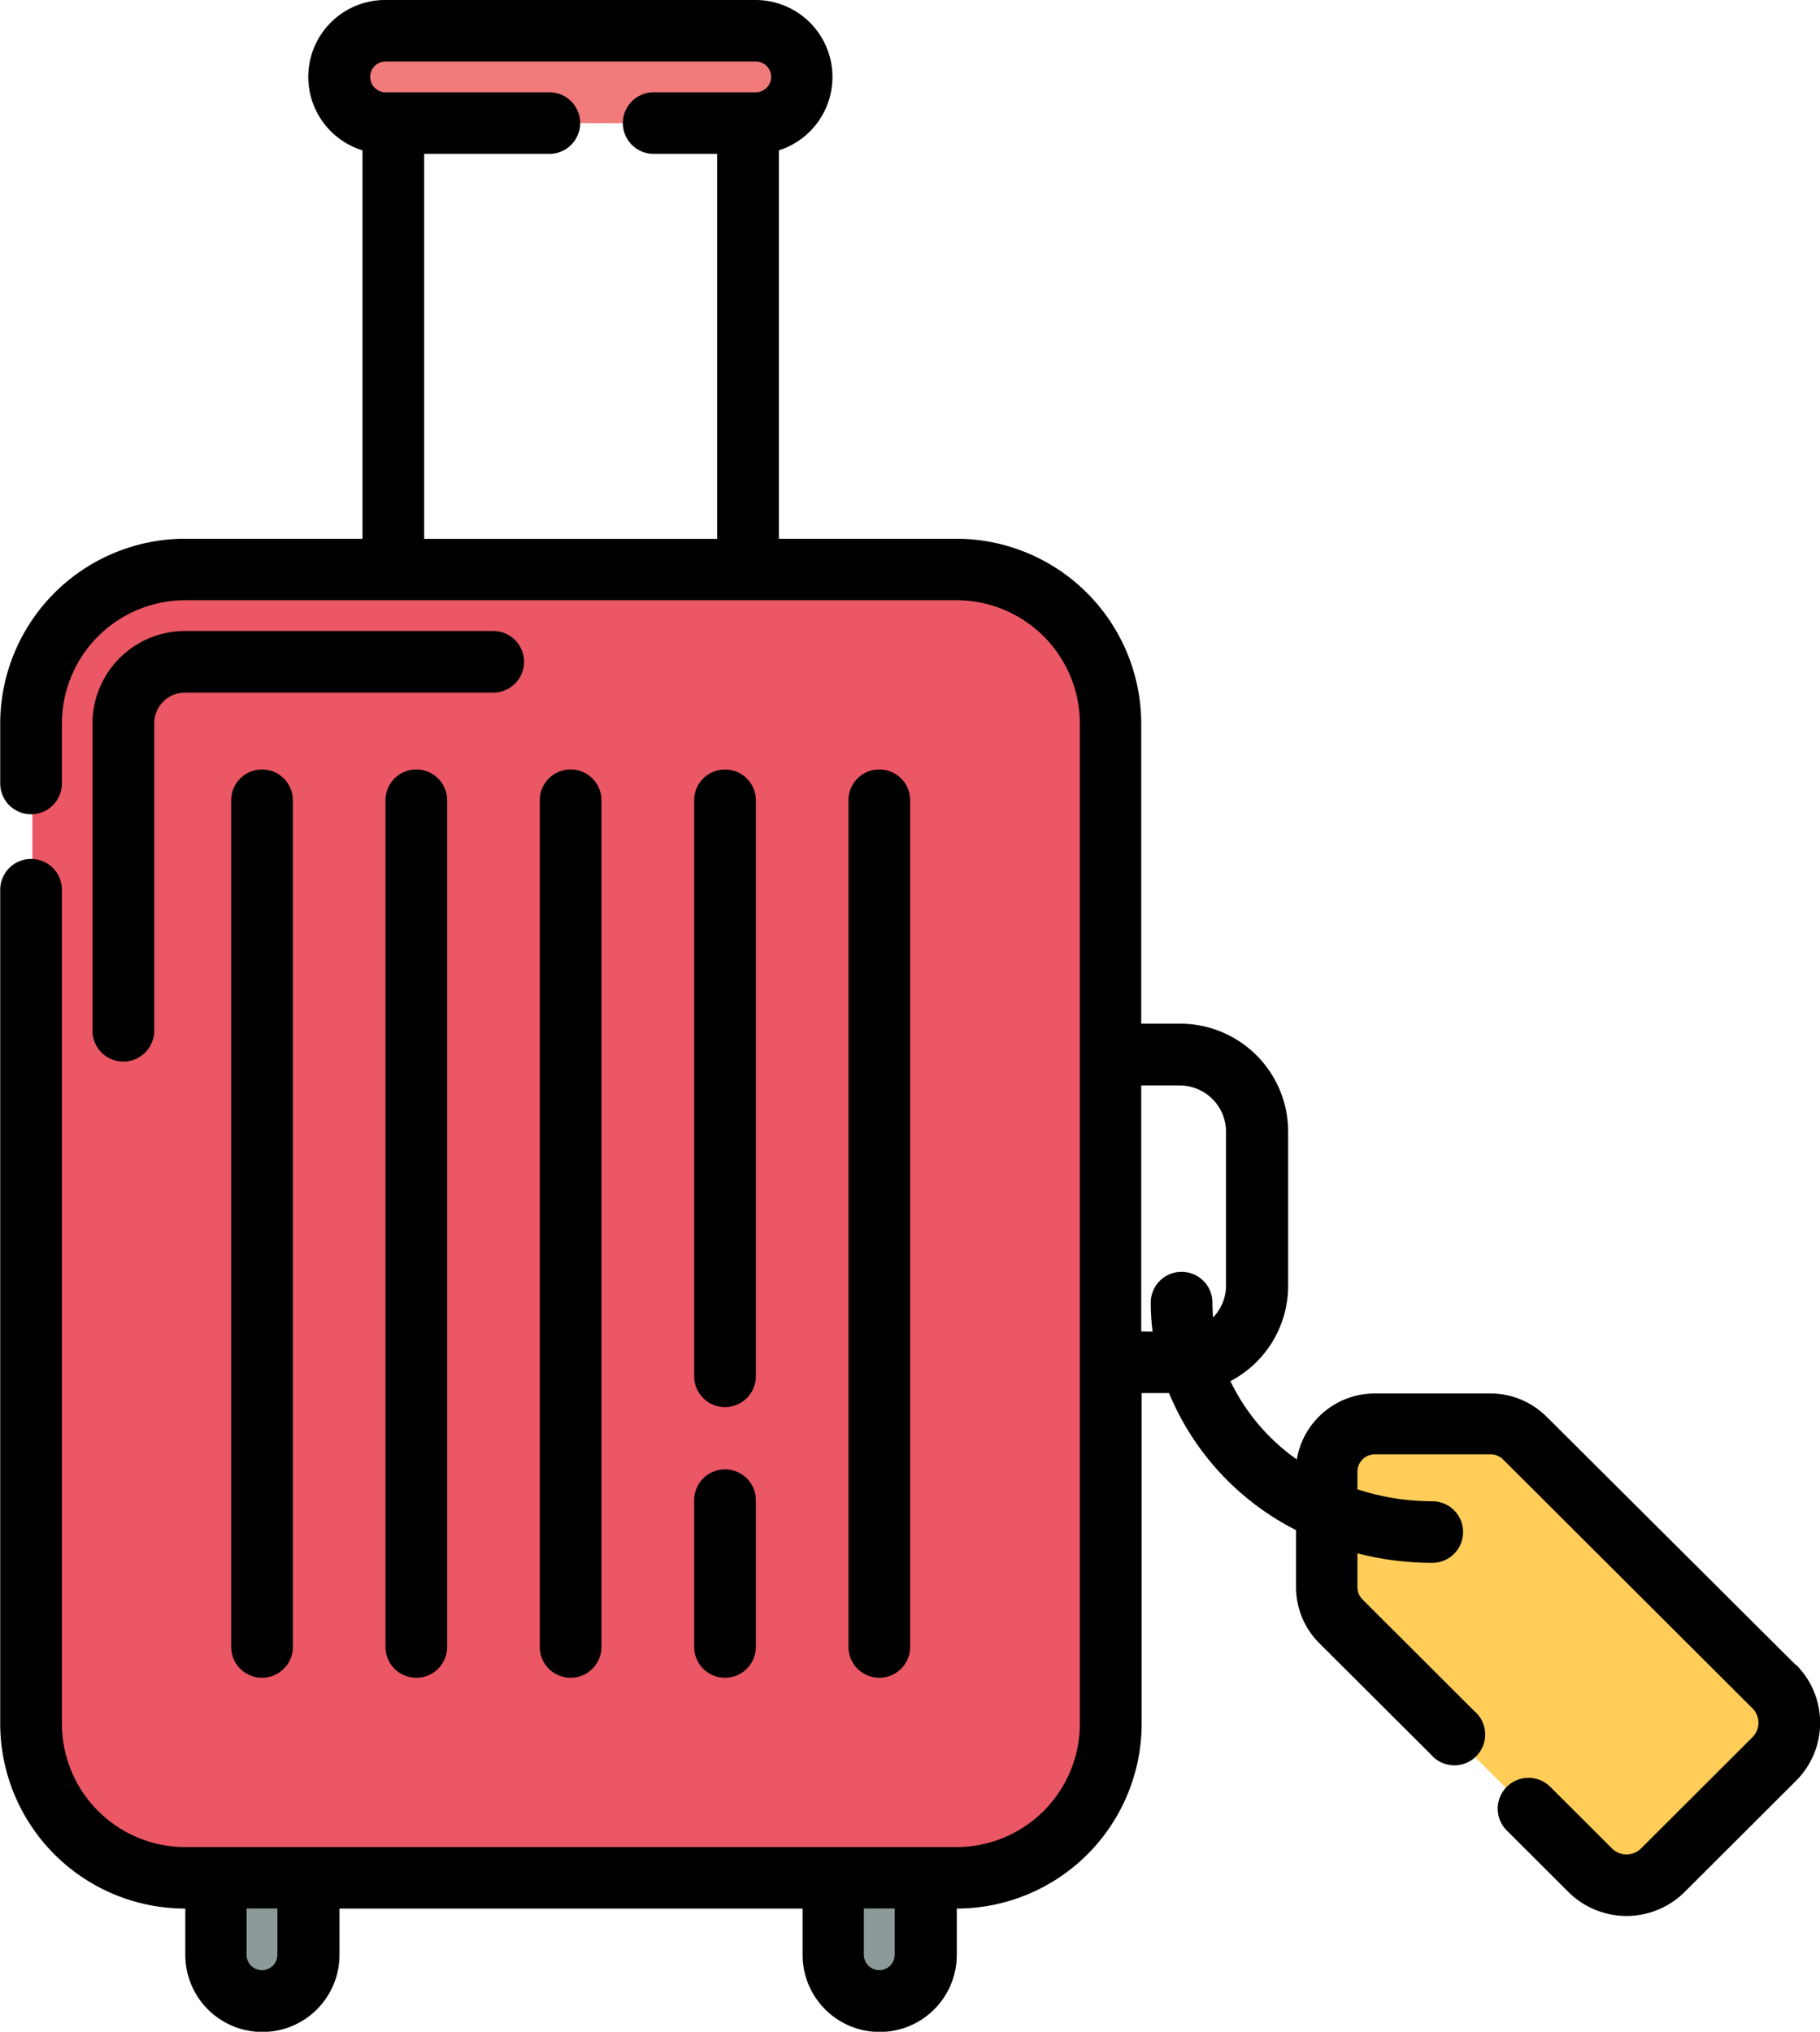
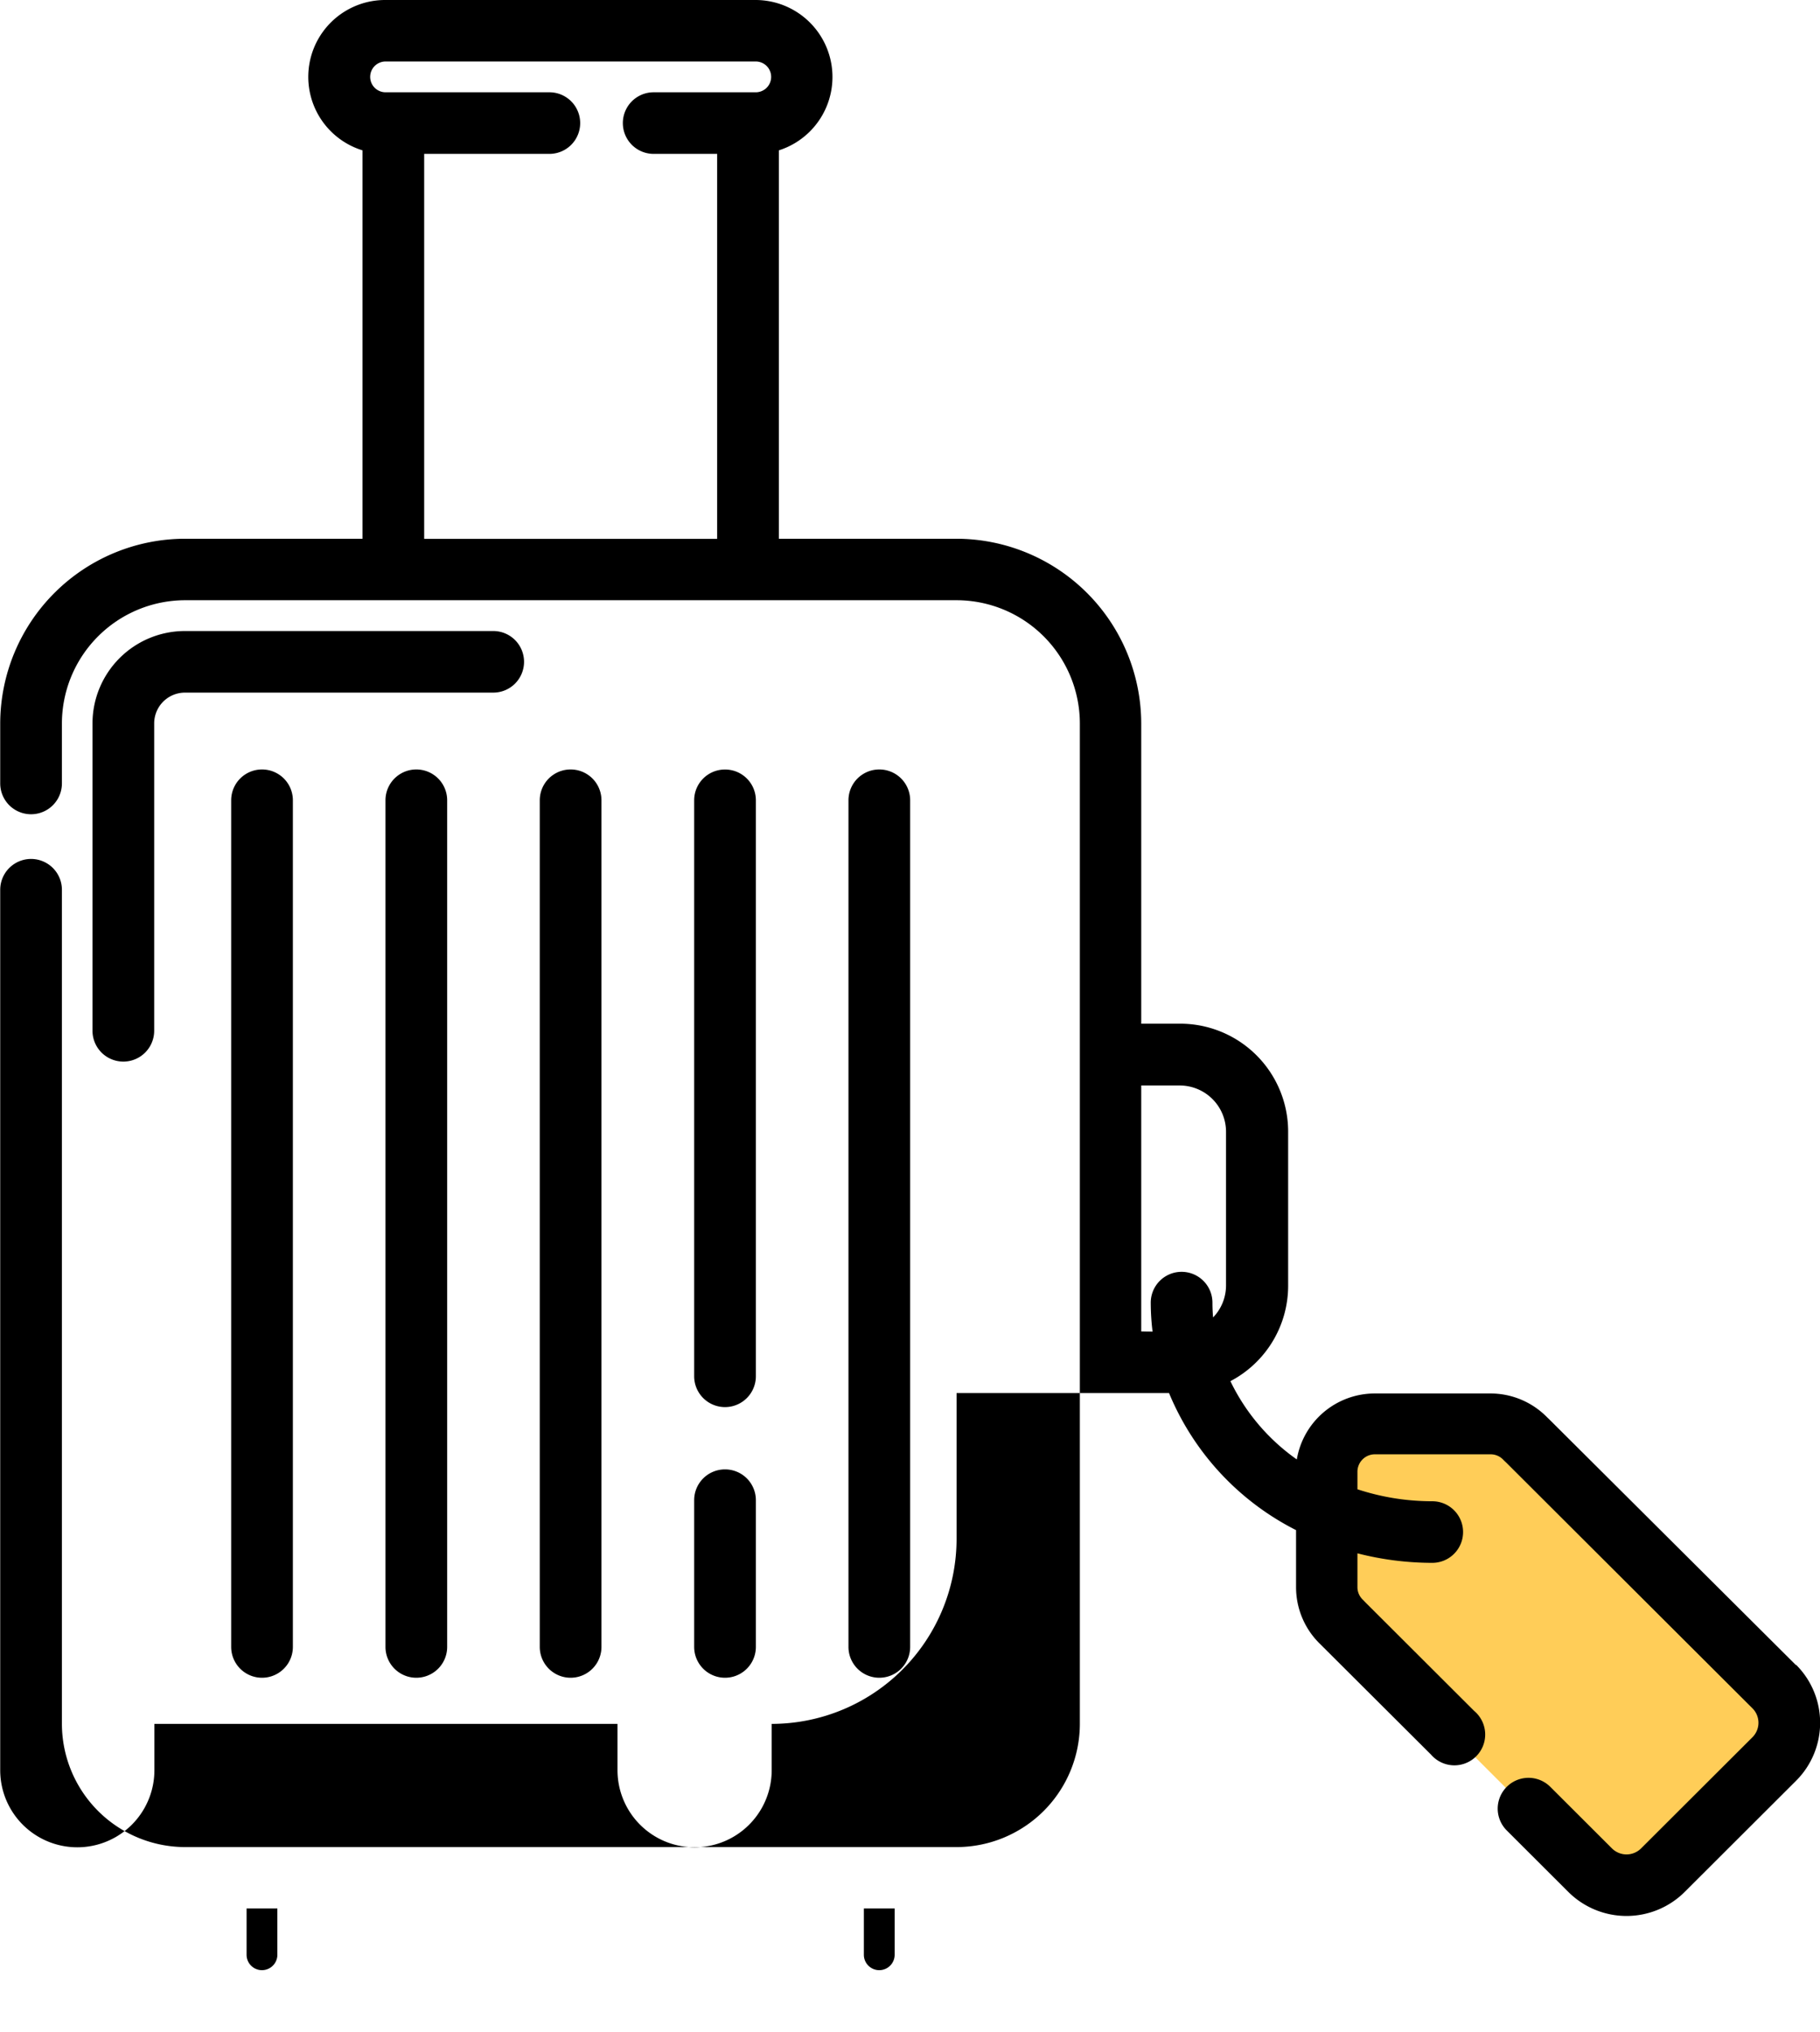
<svg xmlns="http://www.w3.org/2000/svg" id="luggage_1_" data-name="luggage (1)" width="17.021" height="19" viewBox="0 0 17.021 19">
-   <path id="Path_83050" data-name="Path 83050" d="M82.252,473.212v.72a.432.432,0,0,1-.864,0v-.72Zm5.761,0v.72a.432.432,0,0,1-.864,0v-.72Z" transform="translate(-79.357 -455.651)" fill="#8c9b9a" />
-   <path id="Path_83051" data-name="Path 83051" d="M44.967,154.3a1.439,1.439,0,0,1-1.439,1.439h-7.2a1.439,1.439,0,0,1-1.439-1.439v-9.356a1.439,1.439,0,0,1,1.439-1.439h7.2a1.439,1.439,0,0,1,1.439,1.439Z" transform="translate(-34.586 -138.183)" fill="#eb5764" />
-   <path id="Path_83052" data-name="Path 83052" d="M116.785,8.19a.432.432,0,0,1-.432.432H112.9a.432.432,0,1,1,0-.864h3.455A.432.432,0,0,1,116.785,8.19Z" transform="translate(-109.283 -7.47)" fill="#f17b7b" />
  <path id="Path_83053" data-name="Path 83053" d="M360.746,360.306v-1.081a.45.45,0,0,1,.45-.45h1.081a.449.449,0,0,1,.33.145l.012.011,2.3,2.3a.479.479,0,0,1,0,.678l-1.04,1.04a.479.479,0,0,1-.678,0l-2.3-2.3-.011-.012A.449.449,0,0,1,360.746,360.306Z" transform="translate(-348.349 -345.461)" fill="#ffcd58" />
  <path id="Path_83054" data-name="Path 83054" d="M88.381,202.131v-7.917a.288.288,0,0,0-.577,0v7.917a.288.288,0,0,0,.577,0Zm-3.463-7.917v7.917a.288.288,0,0,0,.577,0v-7.917a.288.288,0,0,0-.577,0Zm6.35,7.917v-7.917a.288.288,0,0,0-.577,0v7.917a.288.288,0,0,0,.577,0Zm-4.907-7.917v7.917a.288.288,0,0,0,.577,0v-7.917a.288.288,0,0,0-.577,0Zm3.175,6.257a.288.288,0,0,0-.288.288v1.372a.288.288,0,0,0,.577,0v-1.372A.288.288,0,0,0,89.536,200.471Zm0-6.545a.288.288,0,0,0-.288.288V199.6a.288.288,0,0,0,.577,0c0-1.789,0-3.588,0-5.388A.288.288,0,0,0,89.536,193.926Z" transform="translate(-82.756 -186.73)" />
  <path id="Path_83055" data-name="Path 83055" d="M54.023,159.31a.288.288,0,0,0-.288-.288H50.852a.865.865,0,0,0-.865.864v2.874a.288.288,0,0,0,.577,0v-2.874a.288.288,0,0,1,.288-.288h2.882A.288.288,0,0,0,54.023,159.31Z" transform="translate(-49.122 -153.121)" />
-   <path id="Path_83056" data-name="Path 83056" d="M43.463,15.571l-2.309-2.3-.015-.014a.742.742,0,0,0-.532-.226H39.524a.74.74,0,0,0-.729.617,1.906,1.906,0,0,1-.621-.732,1.008,1.008,0,0,0,.54-.891V10.581A1.01,1.01,0,0,0,37.7,9.573H37.34V6.765a1.731,1.731,0,0,0-1.731-1.727H33.951V1.406A.72.72,0,0,0,33.734,0H30.273a.719.719,0,0,0-.216,1.406V5.038H28.4a1.731,1.731,0,0,0-1.731,1.727v.561a.288.288,0,0,0,.577,0V6.765A1.154,1.154,0,0,1,28.4,5.613h7.212a1.154,1.154,0,0,1,1.154,1.152v9.356a1.154,1.154,0,0,1-1.154,1.152H28.4a1.154,1.154,0,0,1-1.154-1.152v-7.8a.288.288,0,0,0-.577,0v7.8A1.731,1.731,0,0,0,28.4,17.848v.433a.721.721,0,0,0,1.442,0v-.433h4.331v.433a.721.721,0,0,0,1.442,0v-.433a1.731,1.731,0,0,0,1.729-1.727V13.027H37.6a2.514,2.514,0,0,0,1.188,1.282v.536a.739.739,0,0,0,.226.53l.015.015,1.022,1.019A.288.288,0,1,0,40.454,16l-1.017-1.015-.023-.024a.161.161,0,0,1-.052-.119v-.316a2.822,2.822,0,0,0,.7.089.288.288,0,1,0,0-.576,2.239,2.239,0,0,1-.7-.112v-.165a.163.163,0,0,1,.163-.162h1.083a.162.162,0,0,1,.119.052l.013.013.011.01,2.305,2.3a.191.191,0,0,1,0,.271l-1.042,1.04a.193.193,0,0,1-.271,0l-.577-.576a.288.288,0,1,0-.408.407l.577.576a.771.771,0,0,0,1.087,0l1.042-1.04a.766.766,0,0,0,0-1.085ZM30.633,1.439h1.172a.288.288,0,1,0,0-.576H30.273a.144.144,0,1,1,0-.288h3.462a.144.144,0,1,1,0,.288H32.78a.288.288,0,1,0,0,.576h.594v3.6h-2.74v-3.6ZM29.261,18.28a.144.144,0,0,1-.288,0v-.433h.288v.433Zm5.629.144a.144.144,0,0,1-.144-.144v-.433h.288v.433a.144.144,0,0,1-.144.144Zm2.45-5.973v-2.3H37.7a.433.433,0,0,1,.433.432V12.02a.43.43,0,0,1-.121.3q-.006-.069-.006-.138a.288.288,0,0,0-.577,0,2.265,2.265,0,0,0,.017.271Z" transform="translate(-26.667 0)" />
+   <path id="Path_83056" data-name="Path 83056" d="M43.463,15.571l-2.309-2.3-.015-.014a.742.742,0,0,0-.532-.226H39.524a.74.74,0,0,0-.729.617,1.906,1.906,0,0,1-.621-.732,1.008,1.008,0,0,0,.54-.891V10.581A1.01,1.01,0,0,0,37.7,9.573H37.34V6.765a1.731,1.731,0,0,0-1.731-1.727H33.951V1.406A.72.72,0,0,0,33.734,0H30.273a.719.719,0,0,0-.216,1.406V5.038H28.4a1.731,1.731,0,0,0-1.731,1.727v.561a.288.288,0,0,0,.577,0V6.765A1.154,1.154,0,0,1,28.4,5.613h7.212a1.154,1.154,0,0,1,1.154,1.152v9.356a1.154,1.154,0,0,1-1.154,1.152H28.4a1.154,1.154,0,0,1-1.154-1.152v-7.8a.288.288,0,0,0-.577,0v7.8v.433a.721.721,0,0,0,1.442,0v-.433h4.331v.433a.721.721,0,0,0,1.442,0v-.433a1.731,1.731,0,0,0,1.729-1.727V13.027H37.6a2.514,2.514,0,0,0,1.188,1.282v.536a.739.739,0,0,0,.226.53l.015.015,1.022,1.019A.288.288,0,1,0,40.454,16l-1.017-1.015-.023-.024a.161.161,0,0,1-.052-.119v-.316a2.822,2.822,0,0,0,.7.089.288.288,0,1,0,0-.576,2.239,2.239,0,0,1-.7-.112v-.165a.163.163,0,0,1,.163-.162h1.083a.162.162,0,0,1,.119.052l.013.013.011.01,2.305,2.3a.191.191,0,0,1,0,.271l-1.042,1.04a.193.193,0,0,1-.271,0l-.577-.576a.288.288,0,1,0-.408.407l.577.576a.771.771,0,0,0,1.087,0l1.042-1.04a.766.766,0,0,0,0-1.085ZM30.633,1.439h1.172a.288.288,0,1,0,0-.576H30.273a.144.144,0,1,1,0-.288h3.462a.144.144,0,1,1,0,.288H32.78a.288.288,0,1,0,0,.576h.594v3.6h-2.74v-3.6ZM29.261,18.28a.144.144,0,0,1-.288,0v-.433h.288v.433Zm5.629.144a.144.144,0,0,1-.144-.144v-.433h.288v.433a.144.144,0,0,1-.144.144Zm2.45-5.973v-2.3H37.7a.433.433,0,0,1,.433.432V12.02a.43.43,0,0,1-.121.3q-.006-.069-.006-.138a.288.288,0,0,0-.577,0,2.265,2.265,0,0,0,.017.271Z" transform="translate(-26.667 0)" />
</svg>